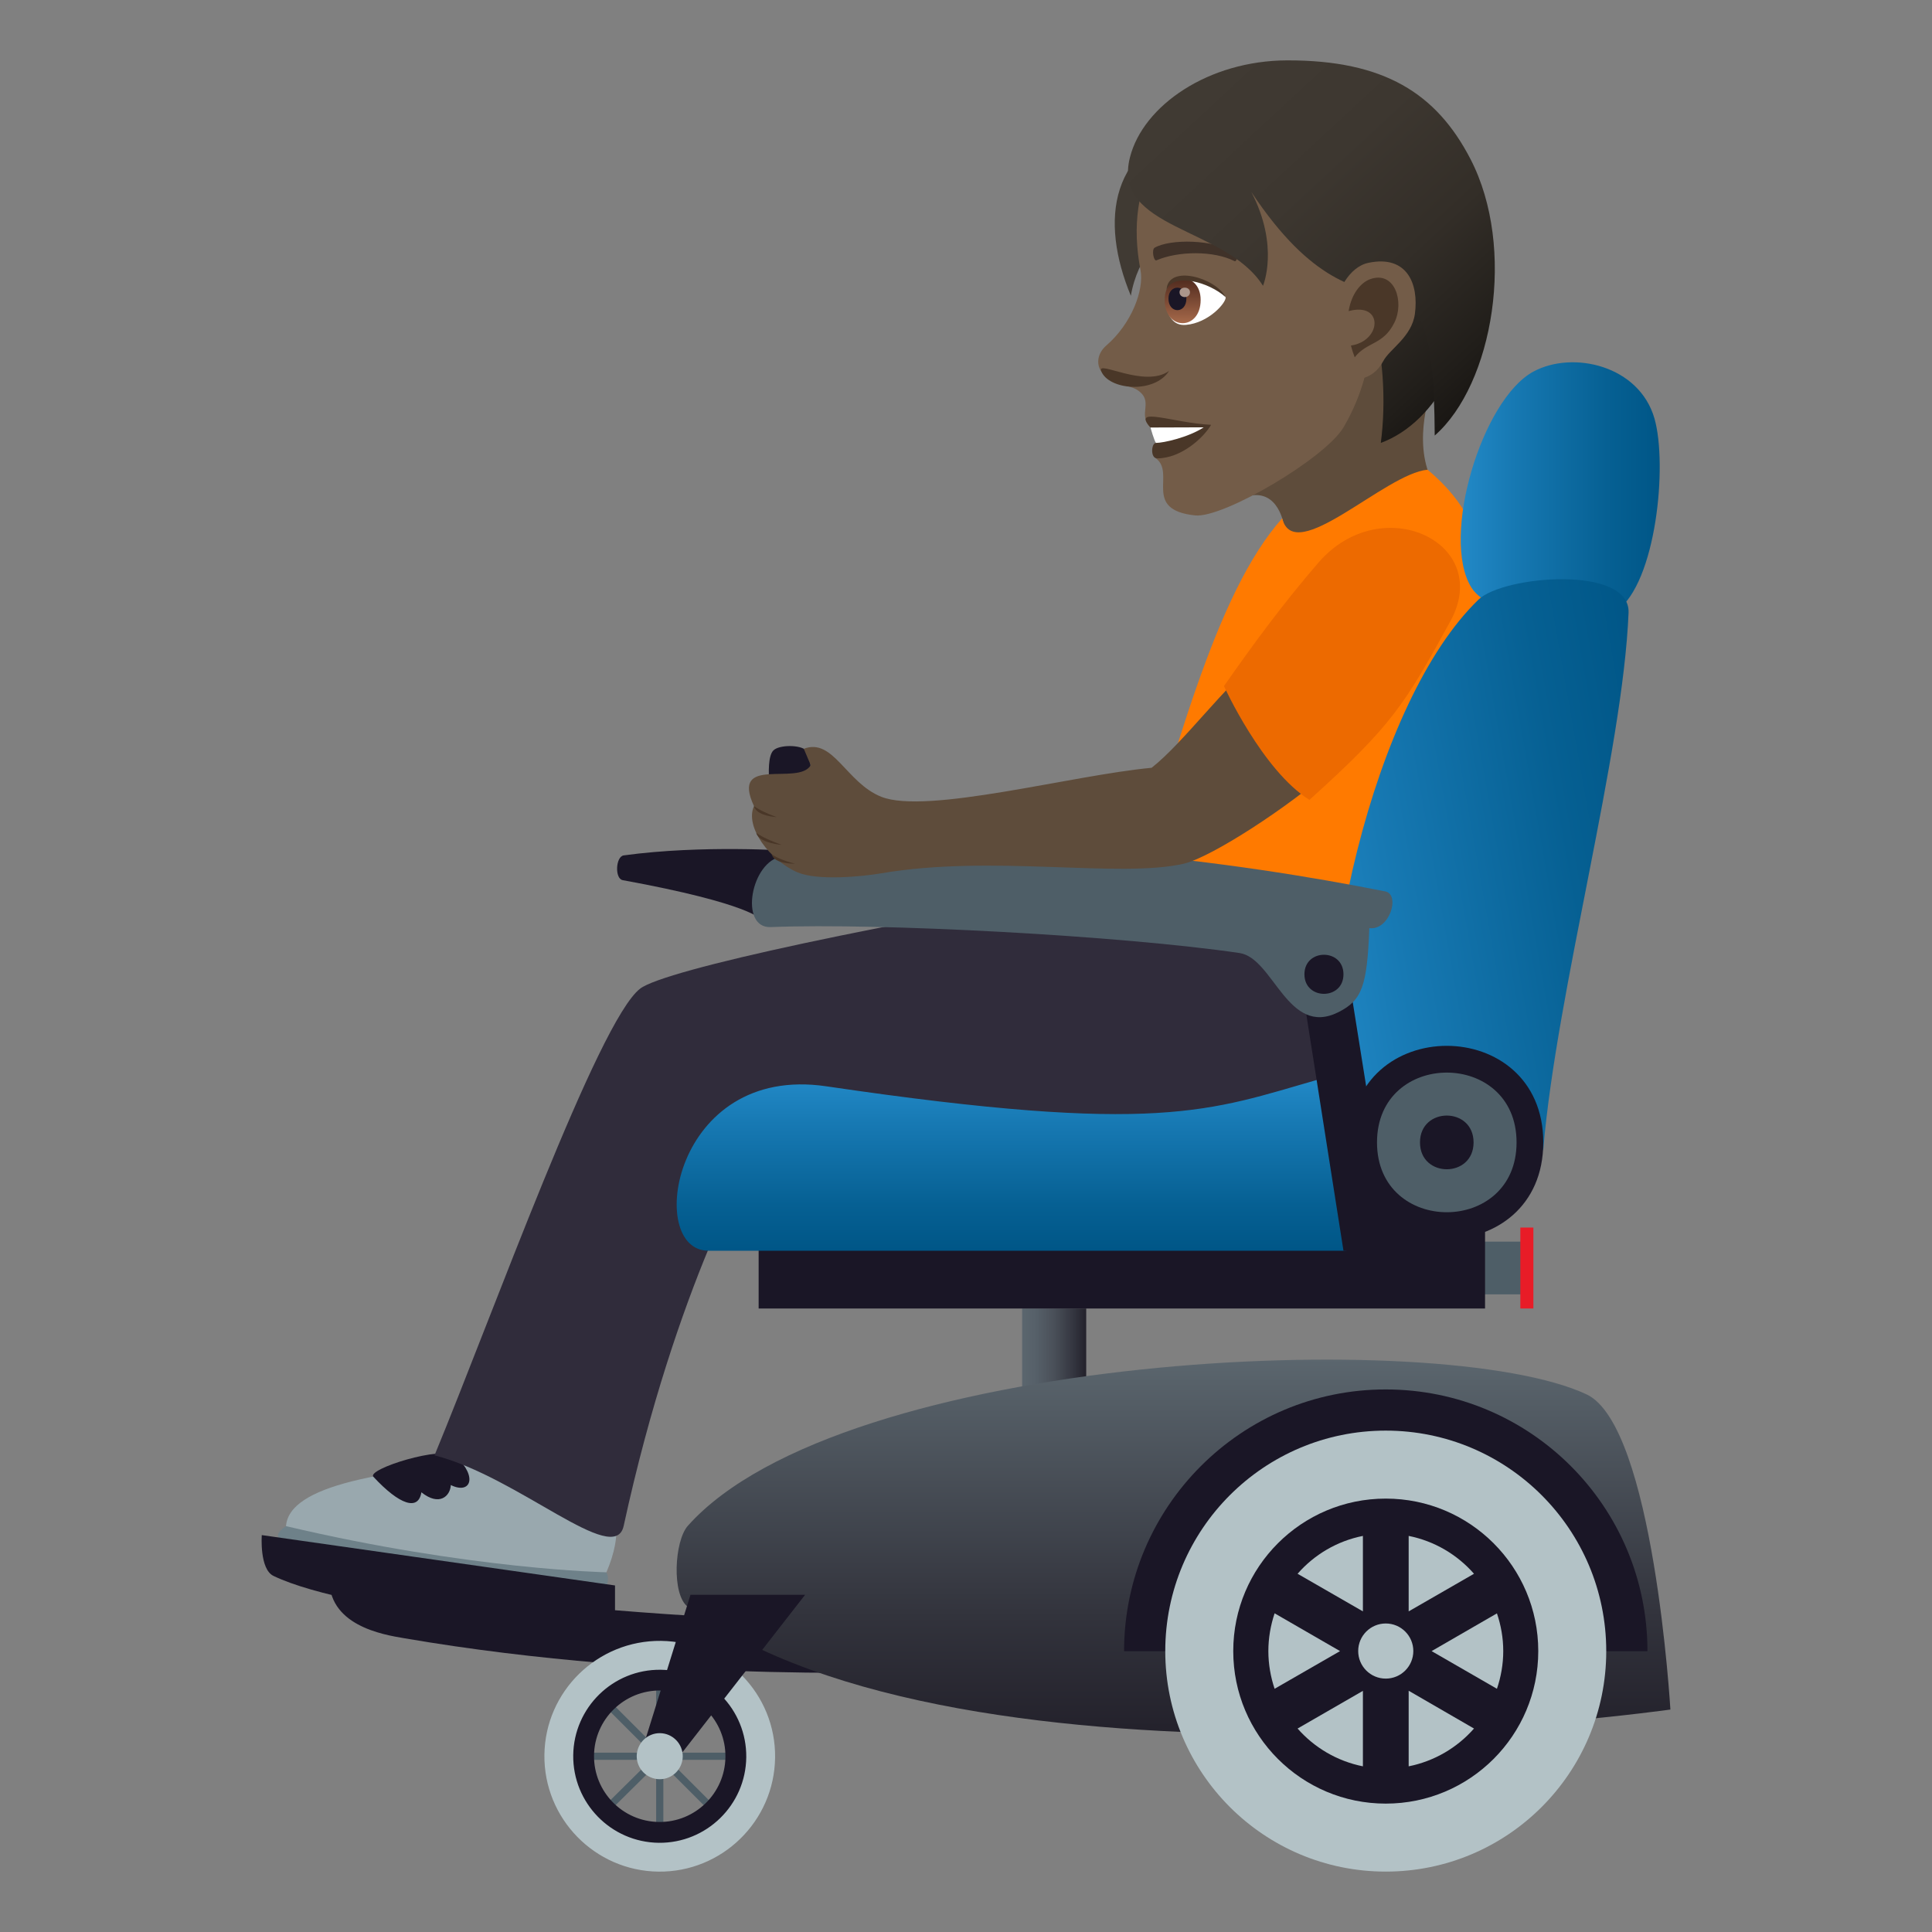
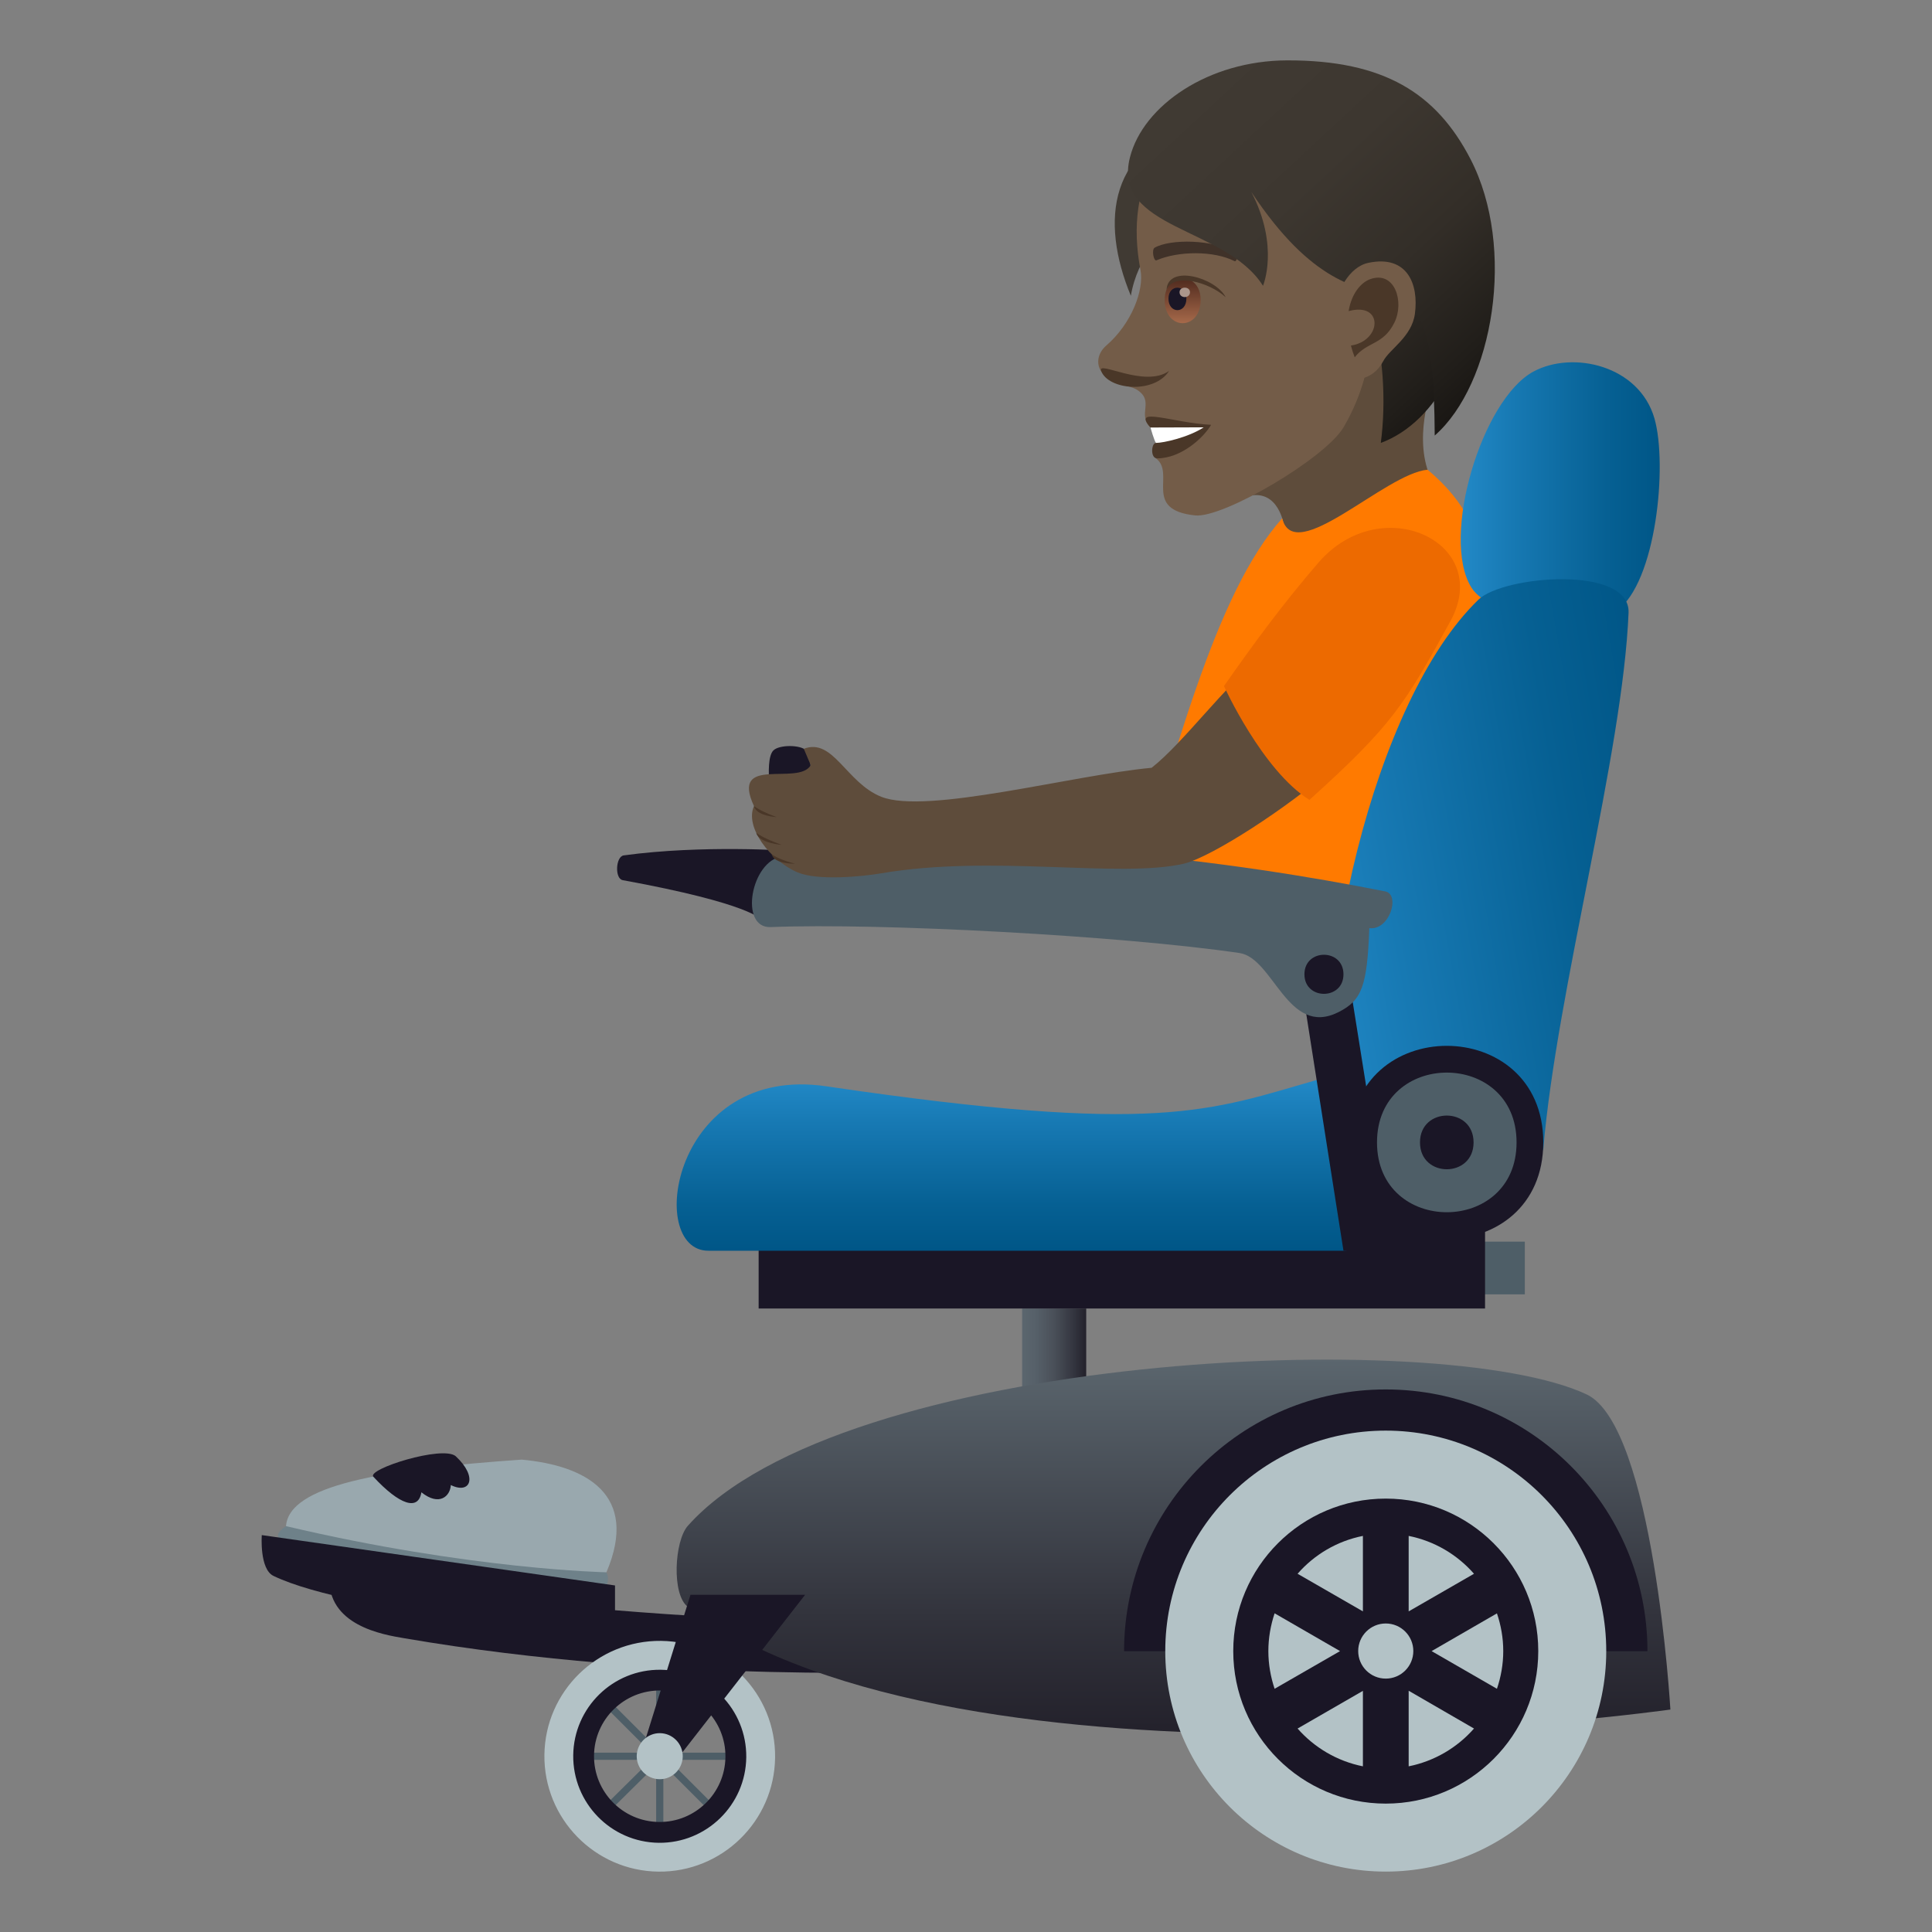
<svg xmlns="http://www.w3.org/2000/svg" xmlns:ns1="http://ns.adobe.com/AdobeSVGViewerExtensions/3.0/" version="1.1" id="Layer_1" x="0px" y="0px" width="64px" height="64px" viewBox="0 0 64 64" enable-background="new 0 0 64 64" xml:space="preserve">
  <rect x="0" y="0" width="64" height="64" fill="#808080" stroke="none" />
  <path fill="#5E4C3B" d="M41.006,16.557c1.133-0.539,1.459,0.451,1.533,0.867c0.25,1.363,5.359-0.195,4.785-1.762  c-0.5-1.363,0.168-2.992,0.168-2.992C46.736,12.236,43.973,7.359,41.006,16.557z" />
  <path fill="#403A33" d="M37.461,9.799c0.441-2.607,3.408-3.297,2.414-5.771C36.717,4.77,36.432,7.313,37.461,9.799z" />
  <path fill="#735C48" d="M41.932,3.039c-3.443,0.551-4.707,3.01-4.152,5.908c0.127,0.654-0.295,1.775-1.129,2.496  c-0.303,0.262-0.332,0.607-0.184,0.84c0.291,0.455,0.93,0.459,1.197,0.629c0.596,0.381-0.002,0.801,0.447,1.25  c0.203,0.203,0.789-0.068,0.172,1.014c0.686,0.502-0.461,1.711,1.307,1.898c0.93,0.098,4.309-1.891,4.916-2.918  c0.705-1.197,0.818-2.244,0.818-2.244c2.643-0.762,3.576-3.068,3.008-5.482C47.535,3.053,44.164,2.684,41.932,3.039z" />
  <path fill="#4A3728" d="M38.111,14.162c0.324,0.197,0.182,0.51,0.182,0.51c-0.156,0-0.193,0.512,0.037,0.512  c0.805,0,1.545-0.691,1.789-1.111C38.855,14.012,37.471,13.441,38.111,14.162z" />
  <path fill="#FFFFFF" d="M38.111,14.162c0,0,0.123,0.439,0.182,0.51c0.252,0,1.076-0.184,1.582-0.516L38.111,14.162z" />
  <path fill="#4A3728" d="M36.477,12.287c0.236,0.635,1.762,0.771,2.25,0C37.922,12.867,36.336,11.918,36.477,12.287z" />
  <path id="Path_2322_" fill="#403229" d="M40.908,8.352c-0.732-0.424-2.135-0.443-2.656-0.148c-0.111,0.057-0.037,0.457,0.057,0.42  c0.727-0.314,1.9-0.322,2.582,0.025C40.98,8.693,41.02,8.41,40.908,8.352z" />
  <linearGradient id="SVGID_1_" gradientUnits="userSpaceOnUse" x1="48.597" y1="12.849" x2="39.981" y2="3.566">
    <stop offset="0" style="stop-color:#1A1714" />
    <stop offset="0.088" style="stop-color:#211E1A" />
    <stop offset="0.356" style="stop-color:#332E28" />
    <stop offset="0.647" style="stop-color:#3D3730" />
    <stop offset="1" style="stop-color:#403A33" />
    <ns1:midPointStop offset="0" style="stop-color:#1A1714" />
    <ns1:midPointStop offset="0.255" style="stop-color:#1A1714" />
    <ns1:midPointStop offset="1" style="stop-color:#403A33" />
  </linearGradient>
  <path fill="url(#SVGID_1_)" d="M42.637,5.508c2.779,2.707,3.463,6.396,3.104,9.164C49.551,13.264,50.615,4.59,42.637,5.508z" />
  <linearGradient id="SVGID_2_" gradientUnits="userSpaceOnUse" x1="49.471" y1="12.505" x2="40.111" y2="2.42">
    <stop offset="0" style="stop-color:#1A1714" />
    <stop offset="0.088" style="stop-color:#211E1A" />
    <stop offset="0.356" style="stop-color:#332E28" />
    <stop offset="0.647" style="stop-color:#3D3730" />
    <stop offset="1" style="stop-color:#403A33" />
    <ns1:midPointStop offset="0" style="stop-color:#1A1714" />
    <ns1:midPointStop offset="0.255" style="stop-color:#1A1714" />
    <ns1:midPointStop offset="1" style="stop-color:#403A33" />
  </linearGradient>
  <path fill="url(#SVGID_2_)" d="M47.527,14.428c1.934-1.693,2.711-6.213,1.184-9.16C47.584,3.092,45.852,1.992,42.637,2  c-2.604,0.006-4.768,1.494-5.205,3.209c-0.609,2.391,3.172,2.297,4.406,4.258c0,0,0.555-1.299-0.387-3.109  C45.502,12.467,47.492,6.762,47.527,14.428z" />
  <path fill="#735C48" d="M45.336,8.705c-1.285,0.266-1.686,3.168-0.723,3.799c0.135,0.088,0.838,0.166,1.211-0.545  c0.207-0.395,0.943-0.795,1.047-1.566C47.002,9.404,46.613,8.441,45.336,8.705z" />
  <path id="Path_2321_" fill="#4A3728" d="M45.404,9.242c-0.326,0.111-0.635,0.49-0.729,1.064c1.158-0.314,1.105,0.986,0.076,1.141  c0.033,0.127,0.074,0.256,0.125,0.389c0.408-0.523,0.949-0.402,1.316-1.152C46.525,10.008,46.213,8.969,45.404,9.242z" />
-   <path fill="#FFFFFF" d="M40.602,9.846c0.018,0.186-0.568,0.854-1.316,0.916c-0.426,0.037-0.578-0.293-0.674-0.648  C38.52,8.701,40.182,9.203,40.602,9.846z" />
  <linearGradient id="Path_1_" gradientUnits="userSpaceOnUse" x1="39.178" y1="10.706" x2="39.178" y2="9.218">
    <stop offset="0" style="stop-color:#A6694A" />
    <stop offset="1" style="stop-color:#4F2A1E" />
    <ns1:midPointStop offset="0" style="stop-color:#A6694A" />
    <ns1:midPointStop offset="0.5" style="stop-color:#A6694A" />
    <ns1:midPointStop offset="1" style="stop-color:#4F2A1E" />
  </linearGradient>
  <path id="Path_2320_" fill="url(#Path_1_)" d="M38.582,9.936c0,1.027,1.191,1.027,1.191,0C39.773,8.979,38.582,8.979,38.582,9.936z" />
  <path id="Path_2319_" fill="#1A1626" d="M38.707,9.889c0,0.514,0.594,0.514,0.594,0C39.301,9.41,38.707,9.41,38.707,9.889z" />
  <path id="Path_2318_" fill="#AB968C" d="M39.074,9.68c0,0.215,0.346,0.215,0.346,0C39.42,9.479,39.074,9.479,39.074,9.68z" />
  <path fill="#4A3728" d="M40.602,9.846c-0.32-0.643-1.916-1.109-1.959-0.242C38.867,9.021,40.051,9.34,40.602,9.846z" />
  <path fill="#6E8189" d="M9.475,50.555c0,0-0.51,0.32-0.121,0.432c4.957,1.408,10.666,1.621,10.666,1.621  c0.217-0.229,0.07-0.523,0.07-0.523L9.475,50.555z" />
  <path fill="#99A8AE" d="M17.281,48.352c-4.684,0.326-7.703,0.855-7.807,2.203c6.115,1.443,10.615,1.529,10.615,1.529  C21.189,49.5,19.402,48.547,17.281,48.352z" />
  <path fill="#1A1626" d="M12.369,48.92c0.871,0.938,1.49,1.137,1.59,0.514c0.592,0.473,0.955,0.131,0.975-0.24  c0.646,0.32,0.91-0.26,0.162-0.955C14.666,47.869,12.137,48.668,12.369,48.92z" />
-   <path fill="#302C3B" d="M46.125,34.193c0,0-2.875-6.865-7.748-5.1c-9.281,1.502-16.352,3.031-17.17,3.656  c-1.395,1.066-4.893,10.818-6.813,15.461c2.781,0.709,5.963,3.725,6.266,2.338c1.756-8.074,4.316-12.324,4.316-12.324  C34.941,37.162,42.164,40.828,46.125,34.193z" />
  <path fill="#FF7A00" d="M45.033,32.75c0,0-3.047-3.104-7.885-1.893c1.775-5.883,3.104-11.195,5.326-13.686  c0.408,1.609,3.41-1.486,4.816-1.611C52.455,19.85,45.236,26.027,45.033,32.75z" />
  <rect x="49.045" y="41.131" fill="#4E5E67" width="1.467" height="1.746" />
  <path fill="#1A1626" d="M30.996,55.354V53.76c0,0-9.26,0.195-20.088-1.557c-0.086,1.648,1.787,1.947,2.473,2.064  C22.307,55.801,30.996,55.354,30.996,55.354z" />
  <path fill="#1A1626" d="M26.705,26.992h-1.086c0,0-0.34-1.793,0-2.133c0.193-0.193,0.895-0.193,1.086,0  C27.047,25.199,26.705,26.992,26.705,26.992z" />
  <path fill="#1A1626" d="M26.164,28.184l-0.953,2.279c0,0-0.307-0.525-4.584-1.307c-0.268-0.049-0.234-0.783,0.035-0.82  C23.268,27.979,26.164,28.184,26.164,28.184z" />
  <linearGradient id="SVGID_3_" gradientUnits="userSpaceOnUse" x1="33.859" y1="44.687" x2="35.982" y2="44.687">
    <stop offset="0" style="stop-color:#5B666E" />
    <stop offset="0.215" style="stop-color:#566069" />
    <stop offset="0.491" style="stop-color:#4A5059" />
    <stop offset="0.798" style="stop-color:#343640" />
    <stop offset="1" style="stop-color:#23212B" />
    <ns1:midPointStop offset="0" style="stop-color:#5B666E" />
    <ns1:midPointStop offset="0.654" style="stop-color:#5B666E" />
    <ns1:midPointStop offset="1" style="stop-color:#23212B" />
  </linearGradient>
  <rect x="33.859" y="43.346" fill="url(#SVGID_3_)" width="2.123" height="2.682" />
  <path fill="#1A1626" d="M20.373,54.17v-1.65L8.672,50.852c0,0-0.082,1.125,0.387,1.352C11.719,53.486,20.373,54.17,20.373,54.17z" />
  <rect x="21.736" y="55.598" fill="#4E5E67" width="0.238" height="5.162" />
  <rect x="19.273" y="58.059" fill="#4E5E67" width="5.162" height="0.238" />
  <rect x="21.735" y="55.598" transform="matrix(0.703 0.711 -0.711 0.703 47.866 1.736)" fill="#4E5E67" width="0.239" height="5.161" />
  <rect x="21.736" y="55.596" transform="matrix(-0.707 0.707 -0.707 -0.707 78.446 83.862)" fill="#4E5E67" width="0.238" height="5.164" />
  <path fill="#1A1626" d="M21.82,61.082c-1.6-0.02-2.887-1.336-2.869-2.938c0.02-1.602,1.338-2.889,2.938-2.869  c1.6,0.018,2.887,1.336,2.869,2.938C24.738,59.814,23.42,61.102,21.82,61.082z M21.881,56c-1.201-0.014-2.189,0.951-2.203,2.152  c-0.014,1.203,0.949,2.189,2.15,2.203s2.189-0.951,2.203-2.152S23.082,56.016,21.881,56z" />
  <path fill="#B3C2C6" d="M21.809,62c-2.105-0.025-3.799-1.76-3.775-3.867c0.025-2.107,1.76-3.801,3.867-3.777  c2.105,0.027,3.801,1.76,3.775,3.867S23.916,62.025,21.809,62z M21.889,55.313c-1.582-0.02-2.881,1.25-2.9,2.832  c-0.018,1.582,1.252,2.881,2.832,2.9c1.58,0.018,2.881-1.252,2.9-2.832C24.738,56.631,23.469,55.33,21.889,55.313z" />
  <linearGradient id="SVGID_4_" gradientUnits="userSpaceOnUse" x1="38.874" y1="57.447" x2="38.874" y2="45.039">
    <stop offset="0" style="stop-color:#23212B" />
    <stop offset="0.314" style="stop-color:#32333C" />
    <stop offset="0.939" style="stop-color:#576169" />
    <stop offset="1" style="stop-color:#5B666E" />
    <ns1:midPointStop offset="0" style="stop-color:#23212B" />
    <ns1:midPointStop offset="0.551" style="stop-color:#23212B" />
    <ns1:midPointStop offset="1" style="stop-color:#5B666E" />
  </linearGradient>
  <path fill="url(#SVGID_4_)" d="M55.334,56.631c0,0-23.365,3.311-32.549-3.404c-0.541-0.395-0.445-2.182,0-2.682  c5.1-5.725,24.936-6.623,29.773-4.354C54.785,47.234,55.334,56.631,55.334,56.631z" />
  <polygon fill="#1A1626" points="22.873,52.83 21.207,58.178 22.504,58.178 26.67,52.83 " />
  <path fill="#B3C2C6" d="M21.846,58.939c-0.42-0.006-0.758-0.35-0.754-0.77c0.006-0.422,0.352-0.76,0.771-0.756  c0.42,0.006,0.758,0.352,0.754,0.773C22.611,58.605,22.266,58.945,21.846,58.939z" />
  <path fill="#1A1626" d="M54.574,54.699c0-4.791-3.877-8.672-8.67-8.672c-4.781-0.002-8.664,3.887-8.668,8.672H54.574z" />
  <circle fill="#B3C2C6" cx="45.905" cy="54.695" r="7.304" />
  <circle fill="#1A1626" cx="45.905" cy="54.695" r="5.052" />
  <path fill="#B3C2C6" d="M49.588,55.943c0.133-0.391,0.209-0.814,0.209-1.248c0-0.439-0.076-0.857-0.209-1.25l-2.164,1.25  L49.588,55.943z" />
  <path fill="#B3C2C6" d="M46.664,53.379l2.164-1.246c-0.555-0.633-1.309-1.084-2.164-1.254V53.379z" />
  <path fill="#B3C2C6" d="M42.223,53.443c-0.131,0.395-0.207,0.813-0.207,1.252c0,0.434,0.076,0.857,0.207,1.248l2.168-1.248  L42.223,53.443z" />
  <path fill="#B3C2C6" d="M46.664,56.008v2.504c0.857-0.172,1.609-0.621,2.164-1.252L46.664,56.008z" />
  <path fill="#B3C2C6" d="M45.148,53.379v-2.5c-0.857,0.17-1.611,0.621-2.164,1.254L45.148,53.379z" />
  <path fill="#B3C2C6" d="M45.148,56.012l-2.164,1.248c0.555,0.631,1.307,1.08,2.164,1.252V56.012z" />
  <circle fill="#B3C2C6" cx="45.905" cy="54.693" r="0.913" />
  <linearGradient id="SVGID_5_" gradientUnits="userSpaceOnUse" x1="48.387" y1="16.289" x2="54.98" y2="16.289">
    <stop offset="0" style="stop-color:#2289C7" />
    <stop offset="0.262" style="stop-color:#1779B3" />
    <stop offset="0.737" style="stop-color:#066093" />
    <stop offset="1" style="stop-color:#005687" />
    <ns1:midPointStop offset="0" style="stop-color:#2289C7" />
    <ns1:midPointStop offset="0.424" style="stop-color:#2289C7" />
    <ns1:midPointStop offset="1" style="stop-color:#005687" />
  </linearGradient>
  <path fill="url(#SVGID_5_)" d="M53.553,20.234c-0.994,0.703-4.172,0.264-4.814-0.775c-1.023-1.656,0.346-6.232,2.061-7.152  c1.311-0.703,3.5-0.199,4.006,1.555C55.246,15.402,54.863,19.309,53.553,20.234z" />
  <linearGradient id="SVGID_6_" gradientUnits="userSpaceOnUse" x1="172.593" y1="68.996" x2="185.446" y2="68.996" gradientTransform="matrix(0.985 -0.174 0.174 0.985 -139.276 -7.616)">
    <stop offset="0" style="stop-color:#2289C7" />
    <stop offset="0.262" style="stop-color:#1779B3" />
    <stop offset="0.737" style="stop-color:#066093" />
    <stop offset="1" style="stop-color:#005687" />
    <ns1:midPointStop offset="0" style="stop-color:#2289C7" />
    <ns1:midPointStop offset="0.424" style="stop-color:#2289C7" />
    <ns1:midPointStop offset="1" style="stop-color:#005687" />
  </linearGradient>
  <path fill="url(#SVGID_6_)" d="M51.127,38.033c-0.072,0.846-6.871,1.418-6.992,0.488c-0.799-6.059,1.387-15.324,4.844-18.66  c0.822-0.793,5.031-1.15,4.969,0.438C53.76,24.955,51.572,32.799,51.127,38.033z" />
  <rect x="25.131" y="39.83" fill="#1A1626" width="24.063" height="3.516" />
-   <rect x="50.363" y="40.664" fill="#E81C27" width="0.432" height="2.682" />
  <linearGradient id="SVGID_7_" gradientUnits="userSpaceOnUse" x1="33.944" y1="41.432" x2="33.944" y2="35.723">
    <stop offset="0" style="stop-color:#005687" />
    <stop offset="0.264" style="stop-color:#066093" />
    <stop offset="0.738" style="stop-color:#1779B3" />
    <stop offset="1" style="stop-color:#2289C7" />
    <ns1:midPointStop offset="0" style="stop-color:#005687" />
    <ns1:midPointStop offset="0.576" style="stop-color:#005687" />
    <ns1:midPointStop offset="1" style="stop-color:#2289C7" />
  </linearGradient>
  <path fill="url(#SVGID_7_)" d="M44.504,41.432c-1.52,0-19.668,0-21.039,0c-2.094,0-1.182-6.197,3.906-5.447  c11.041,1.627,12.688,0.809,16.332-0.234C45.4,35.264,46.268,41.432,44.504,41.432z" />
  <path fill="#1A1626" d="M51.123,37.844c0,4.266-6.393,4.266-6.393,0S51.123,33.578,51.123,37.844z" />
  <path fill="#4E5E67" d="M50.238,37.844c0,3.084-4.623,3.084-4.623,0S50.238,34.76,50.238,37.844z" />
  <path fill="#1A1626" d="M48.814,37.844c0,1.186-1.775,1.186-1.775,0S48.814,36.658,48.814,37.844z" />
  <polygon fill="#1A1626" points="44.504,31.27 46.125,41.432 44.504,41.432 42.922,31.367 " />
  <path fill="#4E5E67" d="M44.334,33.531c-1.68,0.838-2.143-1.795-3.275-1.961c-3.908-0.574-11.914-1.004-15.531-0.859  c-1.053,0.041-0.654-2.203,0.387-2.342c7.127-0.943,15.221,0.215,19.973,1.16c0.508,0.102,0.146,1.303-0.527,1.217  C45.287,32.654,45.125,33.135,44.334,33.531z" />
  <path fill="#1A1626" d="M44.504,32.275c0,0.863-1.293,0.863-1.293,0S44.504,31.412,44.504,32.275z" />
  <path fill="#5E4C3B" d="M26.857,25.348l-0.23-0.543c0.973-0.377,1.402,1.123,2.563,1.588c1.5,0.6,6.328-0.715,8.959-0.959  c1.078-0.846,2.518-2.836,3.453-3.459l2.494,3.5c-1.363,1.229-3.971,2.928-4.885,3.137c-2.154,0.49-6.334-0.314-10.035,0.32  c-0.641,0.109-2.096,0.246-2.754-0.033c-0.906-0.385-1.76-1.502-1.445-2.195C24.182,24.994,26.449,26.051,26.857,25.348z" />
  <path fill="#4A3728" d="M25.73,27.068c0,0-0.67-0.027-0.754-0.365C25.227,26.891,25.73,27.068,25.73,27.068z" />
  <path fill="#4A3728" d="M25.898,27.988c0,0-0.762-0.057-0.844-0.395C25.305,27.779,25.898,27.988,25.898,27.988z" />
  <path fill="#4A3728" d="M26.334,28.611c0,0-0.689,0.023-0.771-0.314C25.813,28.484,26.334,28.611,26.334,28.611z" />
  <path fill="#ED6A00" d="M43.67,18.643c2.09-2.426,5.807-0.674,4.375,1.936c-1.512,2.756-1.92,3.439-4.668,5.918  c-1.563-0.977-2.832-3.77-2.832-3.77C41.523,21.33,42.477,20.027,43.67,18.643z" />
</svg>